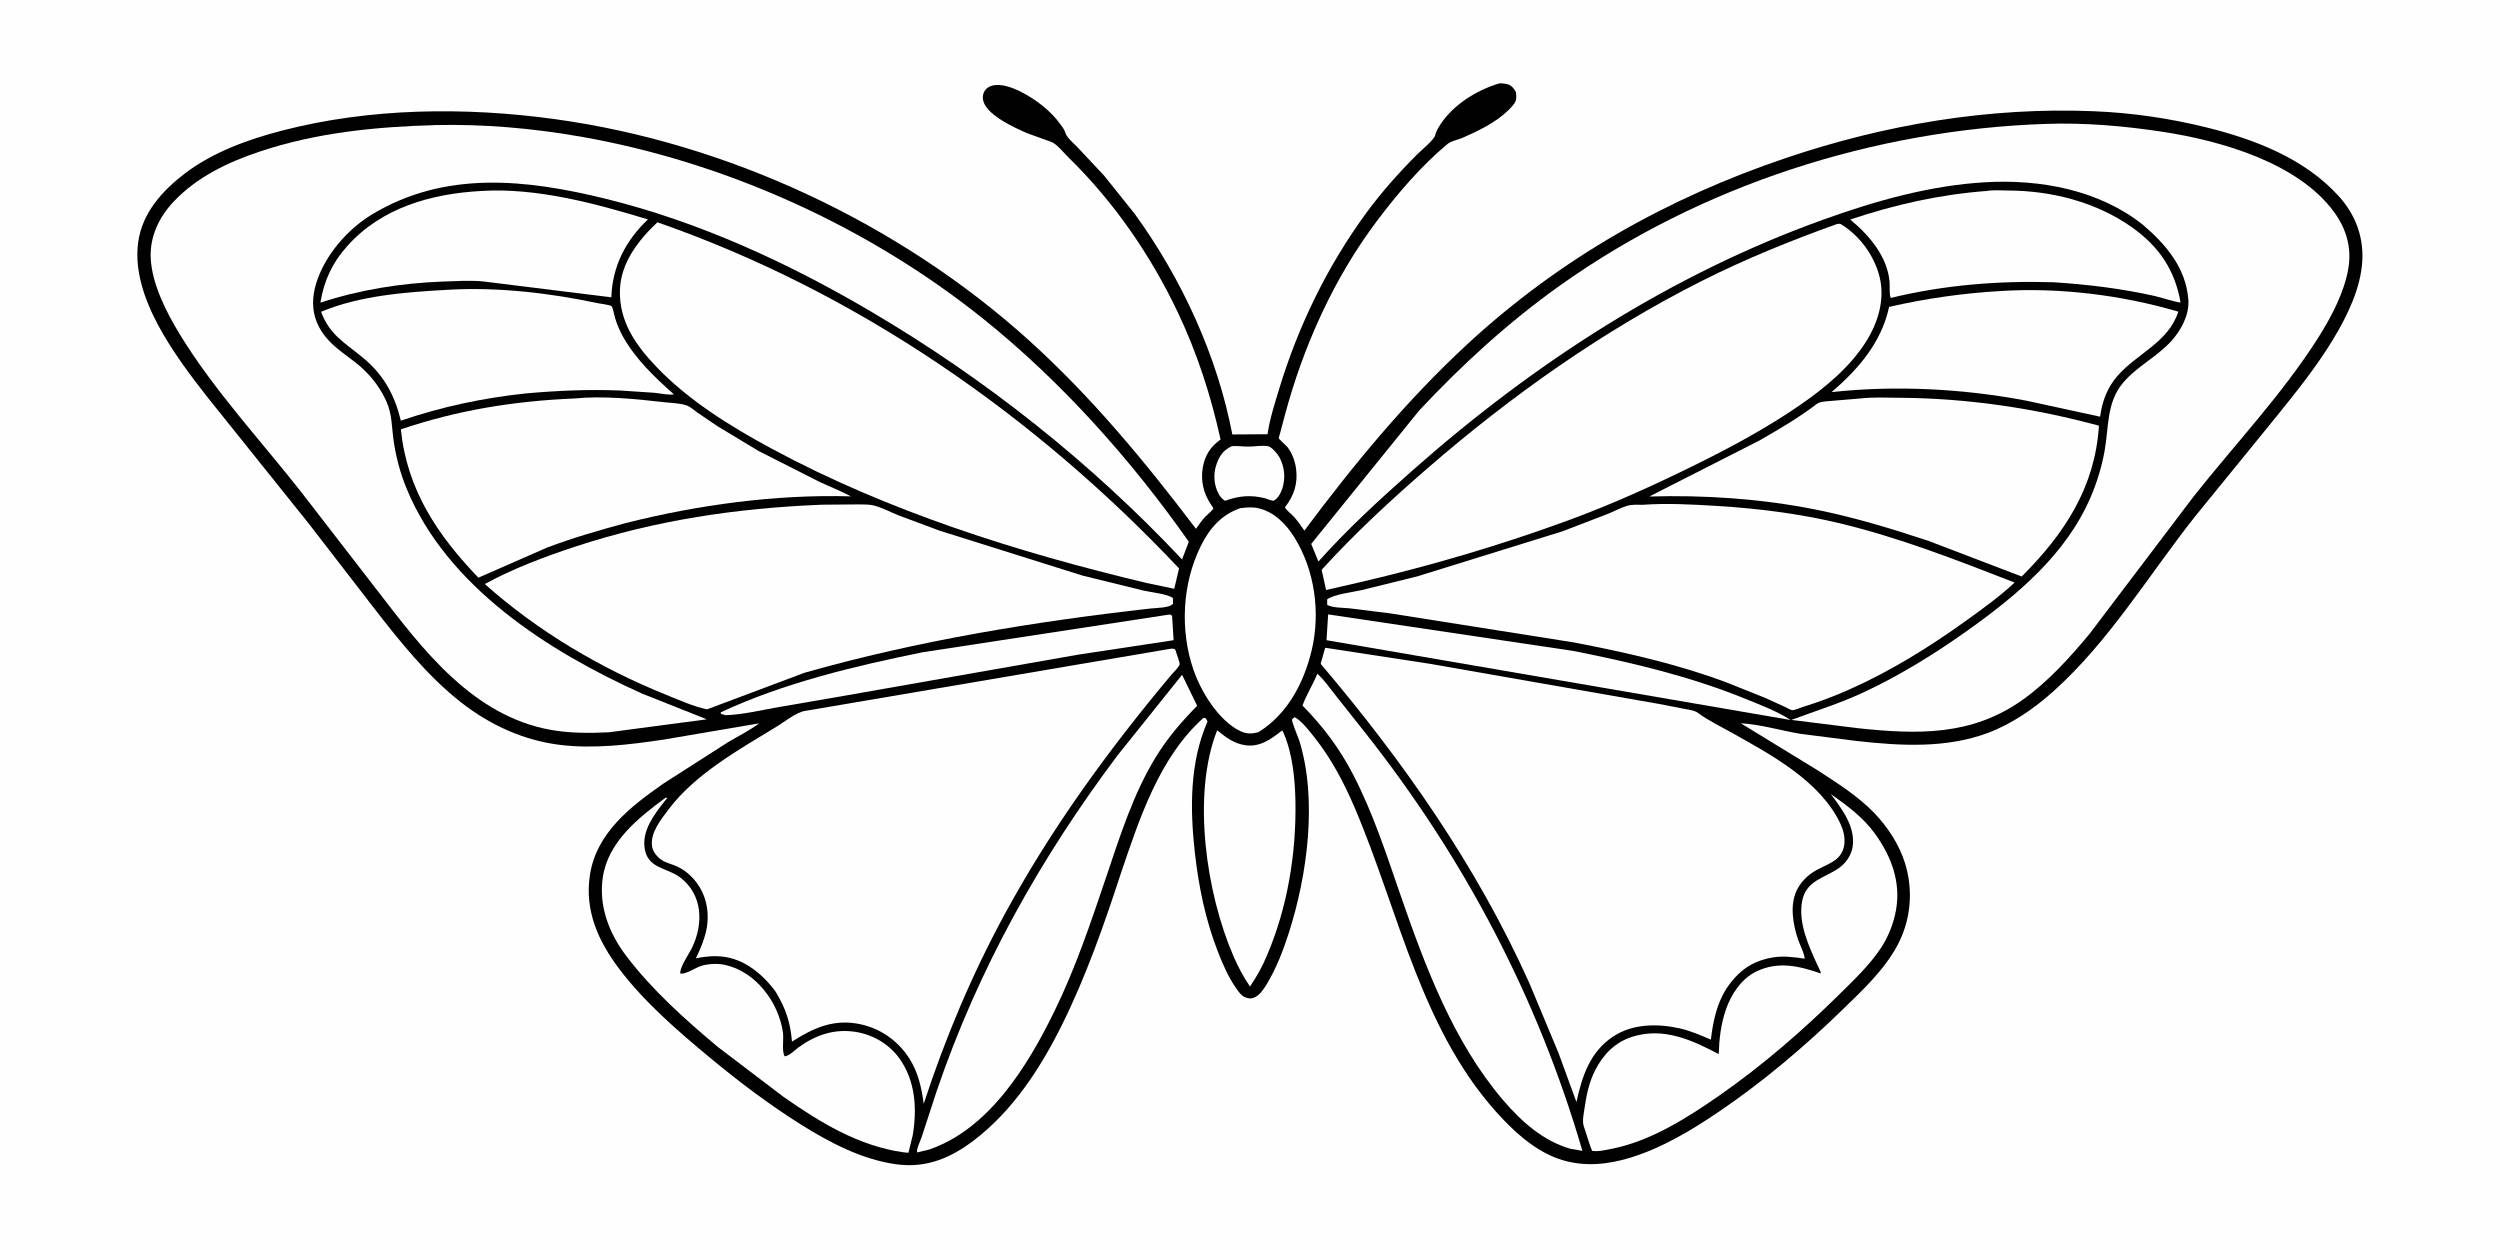
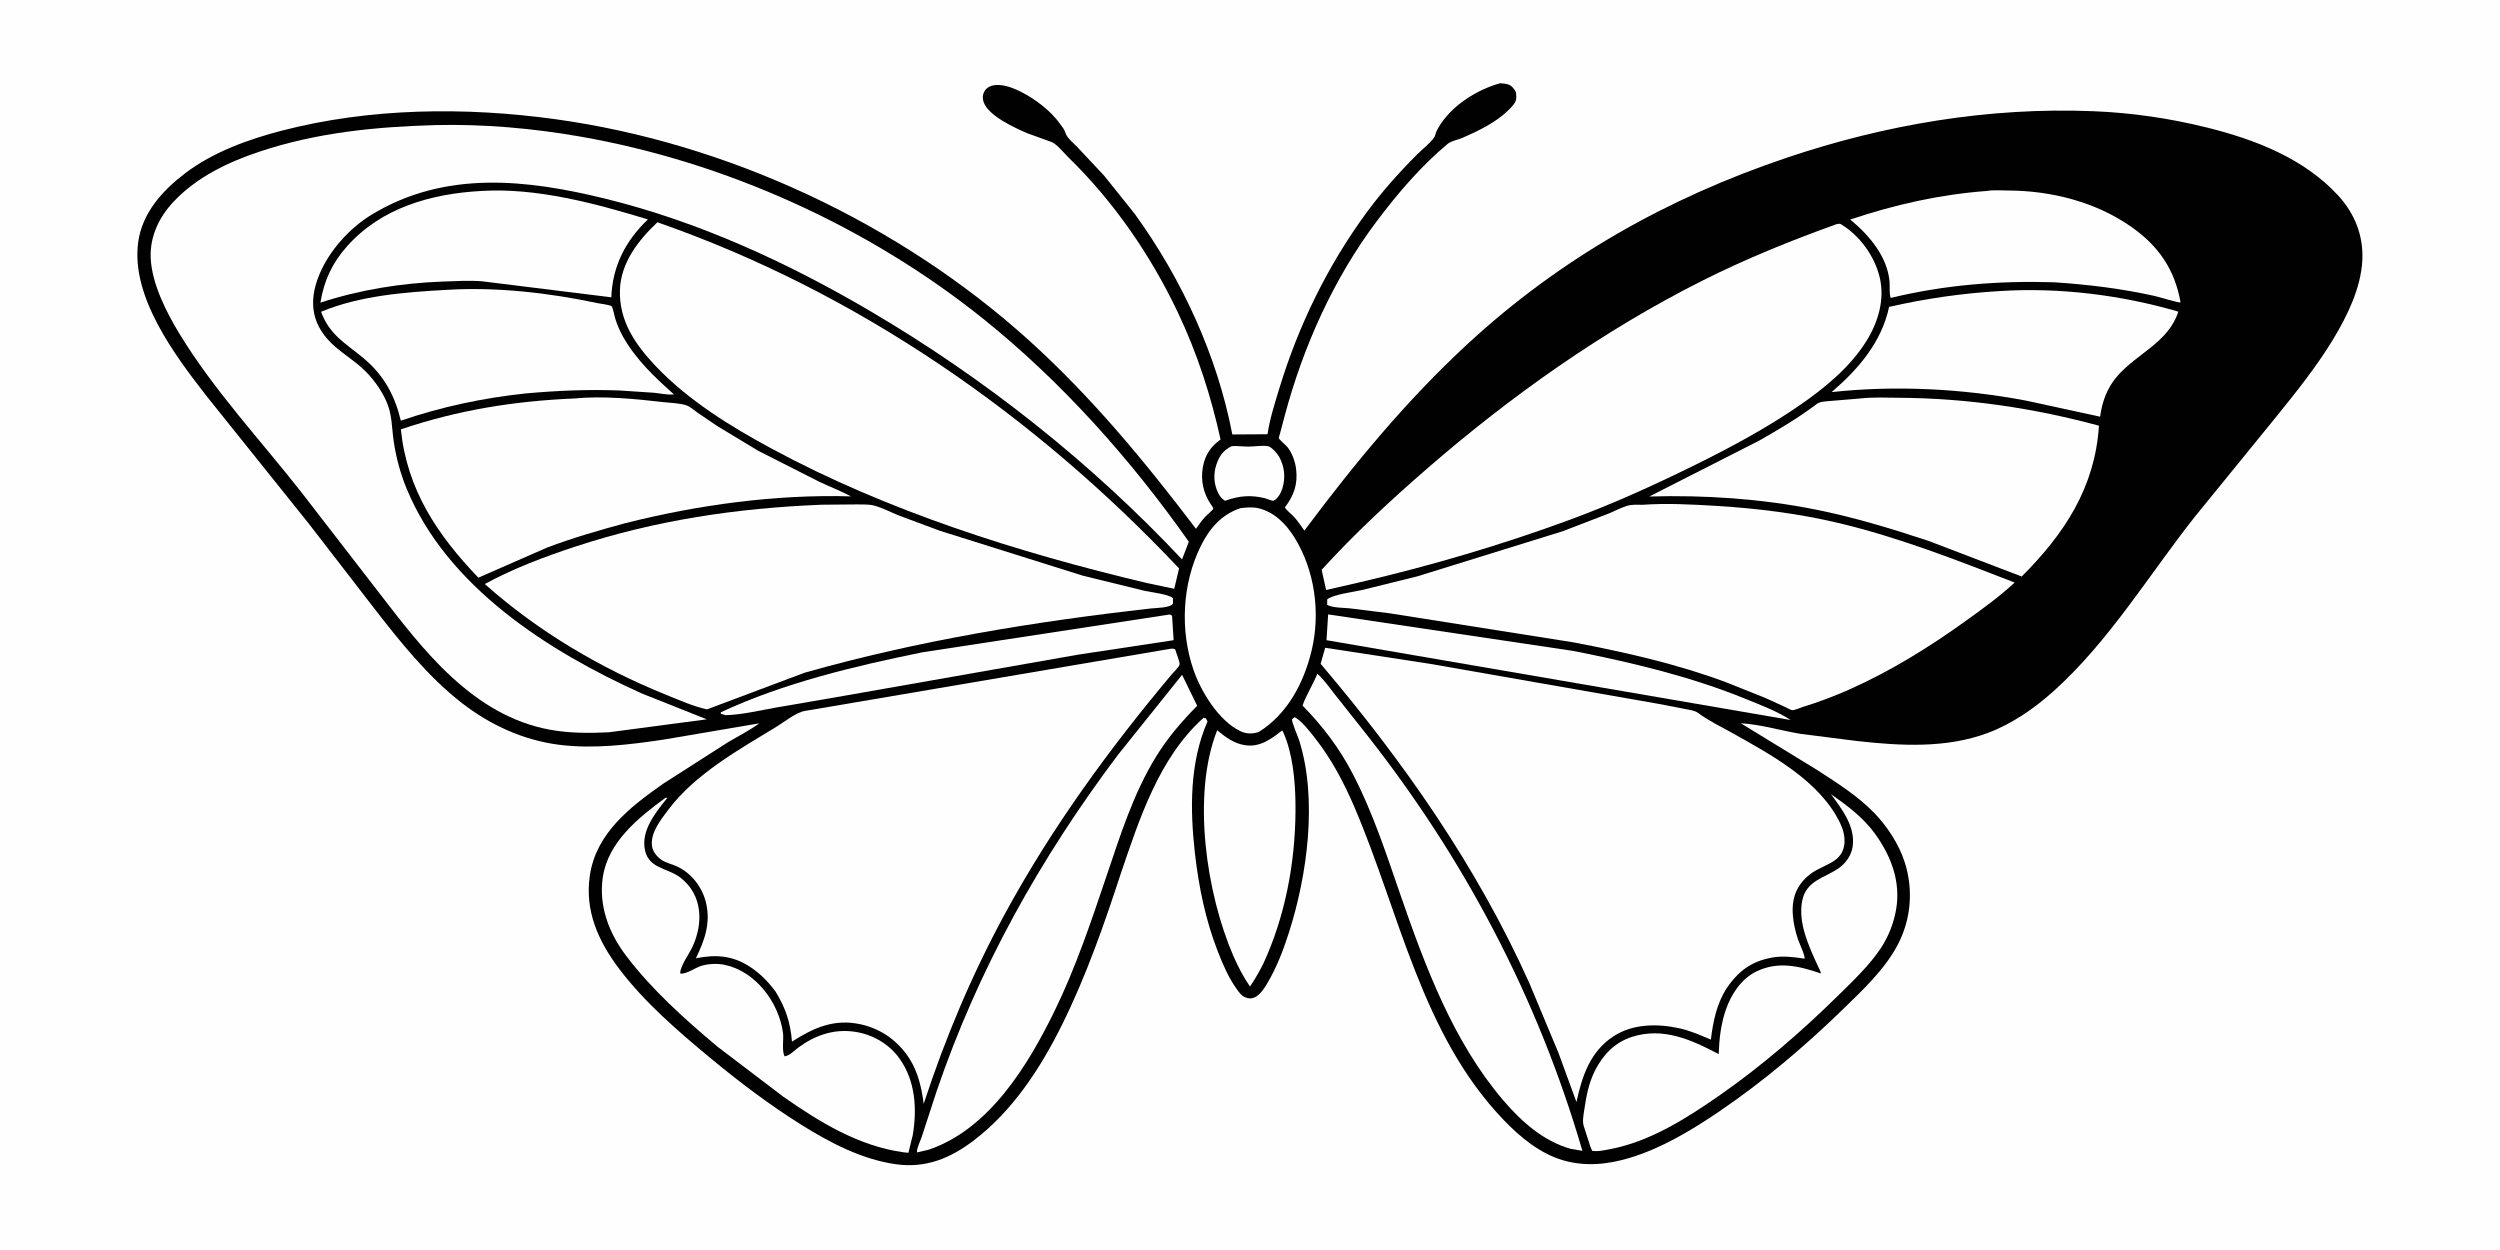
<svg xmlns="http://www.w3.org/2000/svg" version="1.1" style="display: block;" viewBox="0 0 2048 1024" width="2048" height="1024">
  <path transform="translate(0,0)" fill="rgb(254,254,254)" d="M -0 -0 L 2048 0 L 2048 1024 L -0 1024 L -0 -0 z" />
  <path transform="translate(0,0)" fill="rgb(0,1,0)" d="M 1228.8 68.176 L 1229.19 68.207 C 1231.26 68.416 1233.53 68.517 1235.5 69.183 C 1238.55 70.212 1240.41 72.818 1241.88 75.5 C 1242.08 77.715 1242.49 80.734 1241.61 82.813 C 1240.44 85.593 1237.55 88.417 1235.39 90.543 C 1225.48 100.293 1210.56 107.513 1197.9 113 C 1194.11 114.643 1189.02 115.305 1185.86 117.922 C 1164.4 135.691 1144.81 158.662 1128.1 180.859 C 1092.57 228.042 1067.55 283.874 1052.39 340.768 L 1048.58 355.16 C 1048.44 355.714 1047.48 358.525 1047.59 358.936 C 1047.91 360.111 1053.54 364.837 1054.68 366.271 C 1058.48 371.038 1060.99 378.034 1061.75 384.07 C 1063.31 396.394 1060.04 405.897 1052.6 415.678 C 1054.36 418.625 1057.89 421.013 1060.22 423.598 C 1063.28 426.981 1065.9 430.954 1068.53 434.682 C 1109.4 379.99 1151.95 328.255 1202.24 281.787 C 1278.09 211.704 1365.93 162.143 1463.55 129.256 C 1544.66 101.929 1629.28 87.645 1714.99 91.106 C 1746.43 92.376 1777.13 96.853 1807.64 104.406 C 1847.07 114.168 1887.45 129.644 1915.5 160.246 C 1929.05 175.038 1936.22 193.066 1935.22 213.248 C 1934.1 235.932 1922.82 258.95 1911.24 278.06 C 1897.56 300.638 1880.85 321.411 1864.28 341.902 L 1797.97 423.369 C 1760.23 471.119 1727.85 525.319 1682.23 566.245 C 1666.55 580.315 1648.08 593.138 1628.22 600.51 C 1594.14 613.164 1556.88 611 1521.4 607.061 L 1475.03 601.18 C 1459.07 598.531 1442.12 593.381 1426.07 592.502 L 1489 631.022 C 1505.15 641.537 1522 652.098 1535.44 666.028 C 1546.24 677.233 1555.77 691.81 1560.48 706.743 C 1567.53 729.115 1565.52 753.348 1554.53 774.11 C 1543.81 794.379 1525.93 811.036 1509.64 826.884 C 1478.32 857.342 1444.42 886.063 1408.25 910.616 C 1385.81 925.849 1361.29 940.591 1335.2 948.489 C 1317.13 953.959 1298.53 955.866 1280.22 950.432 C 1261.43 944.856 1245.52 931.7 1232.15 917.84 C 1164.58 847.784 1146.7 747.988 1109.69 661.516 C 1101.05 641.328 1090.75 621.747 1077.11 604.445 C 1072.99 599.22 1066.35 590.553 1060.58 587.477 C 1060.09 587.912 1058.78 588.804 1058.5 589.32 C 1057.77 590.689 1063.53 604.077 1064.26 606.388 C 1079.45 654.651 1071 716.803 1055.84 764.135 C 1051.18 778.671 1045.53 793.376 1037.58 806.459 C 1035.31 810.192 1031.99 815.144 1027.93 816.996 C 1025 818.328 1022.57 818.114 1019.71 816.827 C 1016.67 815.459 1014.81 812.579 1012.92 809.947 C 1006.35 800.776 1001.72 789.905 997.625 779.439 C 987.567 753.71 981.937 726.182 978.858 698.793 C 974.813 662.798 974.481 624.683 989.218 591 L 987.874 588.5 L 986 587.985 C 949.579 620.481 933.331 671.03 918.073 715.883 C 904.372 757.801 889.68 799.846 870.056 839.406 C 852.404 874.99 829.719 909.906 797.733 934.241 C 778.596 948.8 758.519 957.151 734.164 953.777 C 706.124 949.893 679.685 936.007 656.011 921.142 C 629.881 904.736 605.541 886.277 581.788 866.623 C 555.568 844.926 527.882 821.01 507.295 793.755 C 490.122 771.019 478.828 746.089 483.249 716.875 C 488.486 682.274 516.633 660.698 543.47 641.906 L 596.058 608.227 C 604.614 603.109 613.962 598.458 621.968 592.565 L 543.614 605.889 C 515.833 610.044 486.262 613.666 458.237 610.145 C 428.757 606.441 401.425 593.874 378.056 575.672 C 350.145 553.934 327.056 524.86 305.5 497.019 L 252.982 429 L 169.237 324.487 C 143.376 291.261 107.172 243.242 113.183 198.549 C 116.431 174.394 133.025 156.128 151.674 141.937 C 174.48 124.584 203.488 114.131 230.971 107.003 C 302.999 88.323 381.061 87.488 454.534 97.583 C 596.221 117.052 737.003 183.084 843.013 278.904 C 894.338 325.295 938.046 378.242 979.748 433.211 C 982.119 429.836 984.504 426.343 987.316 423.32 C 988.323 422.238 993.699 417.669 993.958 416.684 C 994.103 416.134 992.18 413.509 991.85 413.025 C 985.844 404.21 983.475 393.467 985.334 382.908 C 987.099 372.884 991.725 365.854 999.88 360.035 C 991.939 323.927 980.807 289.489 964.938 256.031 C 942.757 209.265 912.547 165.321 875.445 129.125 C 872.137 125.898 865.441 117.635 861.223 116.264 L 841.447 109.119 C 831.02 104.551 809.985 95.055 805.851 83.792 C 804.826 80.998 804.821 78.081 806.117 75.375 C 807.384 72.729 809.578 71.139 812.358 70.284 C 819.941 67.95 829.911 71.94 836.643 75.364 C 848.242 81.263 860.713 90.718 868.323 101.375 C 869.698 103.3 872.006 106.073 872.6 108.345 C 873.733 112.679 879.108 116.928 882.252 120.172 L 904.403 143.783 L 929.519 175.137 C 967.946 228.117 997.219 291.431 1009.52 355.909 L 1038.36 355.721 C 1040.17 343.195 1044.26 330.564 1047.94 318.465 C 1063.62 266.836 1087.52 217.669 1119.49 174.138 C 1131.91 157.214 1146.1 141.329 1160.92 126.494 C 1164.31 123.1 1174.81 114.553 1175.68 110.862 C 1176.15 108.835 1176.91 107.086 1177.93 105.267 C 1188.22 87.026 1209.12 73.809 1228.8 68.176 z" />
  <path transform="translate(0,0)" fill="rgb(254,254,254)" d="M 1009.05 365.5 C 1013.55 365.096 1018.45 365.905 1023.01 365.859 C 1027.83 365.811 1034.32 364.657 1038.86 365.557 C 1041.71 366.123 1046.42 371.604 1047.82 374.079 C 1052.29 381.992 1053.25 391.279 1050.57 399.941 C 1049.46 403.539 1046.98 408.381 1043.48 410.116 C 1042.48 410.616 1037.76 408.615 1036.44 408.184 C 1024.6 405.305 1015.38 406.093 1004.02 410.076 L 1003.5 410.262 C 1001.02 408.607 999.543 406.917 998.149 404.266 C 994.365 397.071 993.826 388.417 996.423 380.733 C 998.863 373.512 1002.09 368.849 1009.05 365.5 z" />
  <path transform="translate(0,0)" fill="rgb(254,254,254)" d="M 1088.02 503.318 L 1288.75 533.229 C 1336.96 542.774 1384.92 554.127 1430.53 572.763 C 1442.65 577.71 1455.91 582.67 1466.87 589.832 L 1086.67 524.44 L 1088.02 503.318 z" />
  <path transform="translate(0,0)" fill="rgb(254,254,254)" d="M 957.49 503.5 C 959.073 503.413 958.957 503.451 960.164 504.5 L 961.438 524.447 L 883.233 536.288 L 692.681 569.793 L 635.397 579.685 C 621.926 582.083 608.201 585.428 594.5 585.893 L 590.5 584.741 L 590.49 583.5 C 642.046 559.426 700.28 545.623 755.805 534.331 L 957.49 503.5 z" />
  <path transform="translate(0,0)" fill="rgb(254,254,254)" d="M 997.106 598.213 C 1004.12 604.039 1011.15 609.288 1020.49 610.545 C 1032.43 612.151 1041.49 605.263 1050.35 598.361 C 1050.77 599.018 1051.13 599.607 1051.45 600.324 C 1058.83 617.226 1060.9 638.254 1061.22 656.493 C 1061.97 699.104 1054.73 743.332 1037.94 782.608 C 1034.2 791.771 1029.5 799.977 1023.99 808.176 C 1018.54 800.254 1014.22 791.952 1010.39 783.136 C 988.249 732.096 976.124 651.266 997.106 598.213 z" />
  <path transform="translate(0,0)" fill="rgb(254,254,254)" d="M 1016.08 416.299 C 1020.88 415.698 1026 415.224 1030.75 416.315 C 1043.74 419.295 1053.51 429.202 1060.34 440.181 C 1077.11 467.132 1081.85 501.897 1074.55 532.625 C 1068.23 559.231 1054.72 585.048 1031.01 599.727 C 1025.71 601.332 1020.97 601.323 1015.94 598.887 C 998.339 590.372 983.916 566.725 977.736 548.829 C 966.568 516.483 968.403 478.253 983.636 447.41 C 990.776 432.953 1000.47 421.61 1016.08 416.299 z" />
  <path transform="translate(0,0)" fill="rgb(254,254,254)" d="M 394.557 156.424 C 439.709 153.669 487.817 166.669 530.774 179.765 C 512.437 197.108 501.619 218.352 500.808 243.575 L 395.054 230.452 C 384.532 229.619 373.448 230.26 362.914 230.645 C 329.075 231.884 294.671 237.304 262.477 247.94 C 265.377 229.958 272.19 215.34 284.378 201.673 C 312.655 169.966 353.595 158.613 394.557 156.424 z" />
  <path transform="translate(0,0)" fill="rgb(254,254,254)" d="M 1627.69 156.421 C 1633.03 155.505 1639.62 156.051 1645.09 156.074 C 1680.7 156.222 1717.23 165.497 1746.53 186.225 C 1768.56 201.813 1781.7 221.217 1786.3 247.705 C 1785.11 248.363 1768.77 243.287 1765.23 242.493 C 1737.75 236.335 1710.45 233.065 1682.39 231.223 C 1637.36 229.854 1592.76 233.403 1548.9 244.068 C 1547.53 240.645 1548.26 234.592 1547.93 230.79 C 1546.13 210.007 1531.04 192.523 1515.72 179.842 C 1552.32 167.586 1589.16 159.29 1627.69 156.421 z" />
  <path transform="translate(0,0)" fill="rgb(254,254,254)" d="M 1638.4 238.429 C 1687.12 235.351 1737.72 241.63 1784.47 255.304 C 1776.41 280.477 1750.99 289.282 1734.77 307.799 C 1726.19 317.59 1722.14 328.701 1720.4 341.358 L 1659.22 328.091 C 1607.62 318.339 1552.62 315.543 1500.44 321.208 C 1522.39 302.423 1541.39 280.342 1547.55 251.417 C 1577.57 244.516 1607.66 240.245 1638.4 238.429 z" />
  <path transform="translate(0,0)" fill="rgb(254,254,254)" d="M 366.204 237.442 L 366.916 237.397 C 407.119 235.013 449.994 239.935 489.366 248.312 C 491.832 248.837 499.174 249.605 500.998 250.855 C 501.932 251.496 503.407 258.968 503.867 260.5 C 505.51 265.971 507.828 271.376 510.666 276.333 C 521.224 294.777 536.399 309.088 552.088 323.073 C 547.37 323.747 540.934 322.246 536.039 321.767 L 507.92 319.896 C 481.89 318.876 456.703 319.971 430.758 322.289 C 395.597 326.017 361.833 333.183 328.384 344.616 C 323.372 323.796 314.4 307.248 297.688 293.334 C 282.753 280.901 270.143 274.633 263.035 255.412 C 294.587 242.169 332.39 239.254 366.204 237.442 z" />
  <path transform="translate(0,0)" fill="rgb(254,254,254)" d="M 1079.15 551.928 C 1084.65 556.746 1089.29 563.562 1093.83 569.284 L 1118.37 600.255 C 1199.42 702.901 1259.67 817.082 1296.3 942.761 L 1286.64 941.122 C 1264.25 934.774 1246.33 918.766 1231.5 901.417 C 1190.38 853.296 1167.43 791.459 1146.99 732.37 C 1135.51 699.166 1124.72 665.88 1108.51 634.569 C 1097.36 613.036 1083.94 595.231 1067.02 578.004 C 1070.12 569.193 1075.63 560.794 1079.15 551.928 z" />
  <path transform="translate(0,0)" fill="rgb(254,254,254)" d="M 968.369 552.811 L 980.719 578.171 C 967.709 591.381 956.359 604.576 946.649 620.477 C 928.273 650.568 917.53 684.886 906.315 718.089 C 893.757 755.264 881.179 792.805 863.929 828.117 C 842.149 872.705 810.549 924.732 761.154 941.719 L 751.325 944.077 L 751.206 943.244 C 751.211 940.124 754.045 934.476 755.114 931.205 L 767.354 893.742 C 801.41 793.761 852.4 702.72 915.781 618.421 L 968.369 552.811 z" />
  <path transform="translate(0,0)" fill="rgb(254,254,254)" d="M 1499.81 650.479 C 1513.56 660.227 1526.54 669.7 1536.42 683.568 C 1549.41 701.789 1557.22 722.519 1553.26 745.232 C 1551.34 756.232 1547.06 767.179 1540.92 776.5 C 1531.69 790.517 1518.87 802.661 1506.97 814.409 C 1476.6 844.397 1443.79 872.806 1408.76 897.24 C 1382.19 915.769 1351.92 935.054 1319.62 941.241 C 1314.84 942.156 1309.08 943.596 1304.25 942.739 L 1302.65 938.74 L 1297.46 922.673 C 1296.12 918.695 1297.19 913.64 1297.78 909.572 C 1299.47 898.021 1301.39 887.373 1306.7 876.858 C 1313.27 863.857 1323.02 853.813 1337.13 849.339 C 1362.61 841.255 1385.88 851.863 1407.97 863.53 C 1408.35 851.164 1409.73 839.12 1413.75 827.357 C 1418.09 814.609 1426.45 801.783 1438.9 795.788 C 1456.69 787.219 1473.82 791.333 1491.58 797.45 C 1492.01 796.621 1489.49 791.981 1488.96 790.826 C 1481.71 774.996 1472.89 755.981 1476.33 738.113 C 1479.59 721.153 1494.59 719.425 1506.45 711.091 C 1512.2 707.049 1516.72 700.547 1517.71 693.5 C 1520.03 677.082 1508.95 662.862 1499.81 650.479 z" />
  <path transform="translate(0,0)" fill="rgb(254,254,254)" d="M 545.225 653.5 L 546.707 653.585 L 543.465 657.612 C 535.316 668.017 526.107 680.612 528.042 694.615 C 530.435 711.931 546.595 710.542 557.5 719.026 C 575.735 733.213 576.271 756.521 567.106 776 C 564.712 781.087 556.614 792.486 557.287 797.5 C 561.568 798.485 569.718 792.689 574.429 791.255 C 580.203 789.496 587.583 789.124 593.531 790.365 C 619.009 795.684 637.937 821.102 641.416 845.96 C 642.153 851.224 640.271 861.415 642.828 865.364 C 647.116 864.631 650.477 860.729 654.002 858.139 C 668.042 847.823 683.72 842.477 701.281 845.383 C 715.425 847.724 728.548 855.476 736.917 867.216 C 749.939 885.484 751.339 908.413 747.723 929.915 L 744.178 944.357 L 740 943.947 C 703.359 938.846 671.525 919.295 641.746 898.47 L 587.798 857.447 C 561.105 835.089 534.121 810.904 513.021 783.108 C 498.956 764.579 490.367 742.393 493.799 718.839 C 498.049 689.663 522.987 669.898 545.225 653.5 z" />
  <path transform="translate(0,0)" fill="rgb(254,254,254)" d="M 470.354 326.443 C 493.739 324.138 520.37 326.762 543.686 329.445 C 549.536 330.119 557.113 330.199 562.568 332.165 C 565.498 333.222 568.787 336.194 571.345 338.001 L 587.587 349.027 L 621.131 369.294 L 671.18 394.676 C 679.805 398.716 688.693 402.191 697.131 406.619 C 635.58 404.835 571.525 413.568 511.907 428.672 C 490.306 434.565 468.699 440.729 447.769 448.737 L 391.884 473.238 C 358.254 438.191 333.407 401.14 328.383 351.731 C 375.051 335.935 421.221 328.528 470.354 326.443 z" />
  <path transform="translate(0,0)" fill="rgb(254,254,254)" d="M 1523.97 326.424 C 1534.51 325.214 1546.05 325.788 1556.66 325.865 C 1611.72 326.26 1666.32 334.332 1719.45 348.726 C 1716.24 399.41 1691.17 437.269 1656.18 472.279 L 1579.45 442.962 C 1548.93 432.925 1518.61 423.656 1487.07 417.373 C 1442.53 408.501 1396.46 405.434 1351.12 406.73 L 1441.33 360.852 C 1457.1 351.813 1473.6 342.15 1488.05 331.106 C 1490.88 328.941 1494.42 328.99 1497.85 328.607 L 1523.97 326.424 z" />
  <path transform="translate(0,0)" fill="rgb(254,254,254)" d="M 1345.3 413.547 C 1365.47 412.09 1386.24 413.229 1406.4 414.457 C 1439.79 416.491 1473.31 420.678 1505.9 428.4 C 1555.55 440.166 1602.92 458.819 1650.38 477.221 C 1638.07 488.747 1623.95 498.861 1610.28 508.698 C 1580.59 530.068 1548.88 549.689 1515.42 564.637 C 1502.86 570.25 1490 575.064 1476.86 579.144 C 1474.88 579.76 1470.14 581.889 1468.23 581.775 C 1466.89 581.695 1463.97 579.894 1462.56 579.257 L 1446.05 571.712 L 1414.12 558.974 C 1373.95 543.908 1331.29 534.349 1289.25 526.261 L 1138.6 502.441 L 1105.61 498.346 C 1100.46 497.803 1091.68 498.054 1087.23 495.5 L 1087.24 491 C 1092.66 486.824 1108.49 485.034 1115.63 483.389 L 1161.26 472.093 L 1280.13 435.196 L 1317.39 420.858 C 1322.46 418.829 1327.49 416.049 1332.67 414.436 C 1336.54 413.231 1341.27 413.437 1345.3 413.547 z" />
  <path transform="translate(0,0)" fill="rgb(254,254,254)" d="M 672.334 413.5 L 673.003 413.461 L 702.354 413.212 C 706.643 413.318 711.812 413.046 715.964 414.126 C 722.696 415.877 729.75 419.658 736.254 422.258 L 769.757 434.75 L 887.1 471.61 L 937.233 483.906 C 942.533 485.1 957.195 486.684 960.875 490 L 960.929 494.5 C 958.553 498.042 947.292 497.955 942.682 498.474 C 847.102 509.218 751.766 524.796 659.149 551.086 L 579.184 581.101 C 568.111 578.751 556.52 573.575 545.994 569.321 C 491.91 547.464 440.738 517.265 397.138 478.427 C 420.588 465.653 446.288 455.983 471.627 447.664 C 537.223 426.125 603.529 416.293 672.334 413.5 z" />
  <path transform="translate(0,0)" fill="rgb(254,254,254)" d="M 538.546 182.092 C 702.081 239.052 847.377 340.08 965.889 465.645 L 961.949 482.326 L 939.25 477.57 C 834.14 452.558 727.324 418.918 631.93 367.419 C 598.354 349.293 563.878 328.014 537.408 300.182 C 520.493 282.397 507.061 263.033 507.852 237.553 C 508.545 215.245 522.992 196.733 538.546 182.092 z" />
  <path transform="translate(0,0)" fill="rgb(254,254,254)" d="M 1504.88 183.5 C 1506.31 183.366 1507.08 183.041 1508.32 183.804 C 1523.69 193.216 1535.7 209.823 1539.86 227.285 C 1544.16 245.316 1538.59 263.882 1529.05 279.248 C 1515.74 300.694 1494.86 317.82 1474.3 331.992 C 1447.25 350.645 1418.15 366.294 1388.72 380.829 C 1355.06 397.454 1320.62 413.066 1285.37 426.029 C 1229.74 446.487 1172.47 463.339 1114.76 476.81 L 1086.35 483.335 L 1082.69 466.794 C 1109.65 437.13 1139.17 409.832 1169.43 383.576 C 1237.73 324.308 1313.23 270.888 1394.11 230.14 C 1429.94 212.086 1467.15 197.046 1504.88 183.5 z" />
  <path transform="translate(0,0)" fill="rgb(254,254,254)" d="M 958.7 531.5 C 960.619 531.273 960.932 531.197 962.762 532.05 L 963.091 533.174 C 963.663 535.131 966.678 542.772 966.343 544.298 C 965.864 546.476 961.406 550.621 959.789 552.548 C 908.389 613.782 861.411 678.333 823.188 748.676 C 796.251 798.249 774.199 850.604 756.715 904.231 C 754.913 890.995 752.214 878.526 744.941 867.122 C 735.791 852.776 721.674 842.721 705.062 839.107 C 683.346 834.383 666.614 841.874 648.799 853.301 C 647.426 837.32 643.731 826.252 635.51 812.573 C 629.57 804.48 622.983 797.695 614.571 792.134 C 600.296 782.697 586.386 781.745 570.069 785.024 C 577.231 770.247 582.341 756.218 578.362 739.499 C 575.378 726.957 566.556 715.359 554.764 709.867 C 550.723 707.985 545.834 707.002 542.121 704.561 C 538.508 702.187 534.858 697.87 534.186 693.5 C 532.468 682.319 541.42 671.419 547.689 663.062 C 569.531 633.941 606.006 613.688 636.54 595.048 C 642.614 591.34 652.618 583.258 659.582 582.363 L 958.7 531.5 z" />
  <path transform="translate(0,0)" fill="rgb(254,254,254)" d="M 1085.57 530.653 L 1170.99 543.733 L 1358.69 576.605 L 1380.3 580.801 C 1383.91 581.528 1388.09 581.827 1391.09 584.079 C 1399.43 590.324 1409.85 595.284 1418.96 600.403 C 1451.16 618.479 1491.17 639.866 1507.66 674.791 C 1512.48 684.997 1513.16 697.786 1503 704.834 C 1497.24 708.836 1490.3 710.985 1484.51 714.978 C 1479.1 718.718 1474.78 723.441 1471.89 729.377 C 1466.03 741.375 1468.85 757.346 1472.9 769.499 C 1473.87 772.429 1479.03 783.211 1478.26 785.342 C 1469.72 784.029 1460.55 782.861 1451.96 784.387 C 1434.6 787.469 1424.01 795.586 1414.26 809.809 C 1406.2 822.825 1403.34 836.706 1401.55 851.676 C 1392.99 847.982 1384.5 844.272 1375.36 842.29 C 1357.69 838.456 1337.61 838.638 1321.93 848.818 C 1302.68 861.319 1296.07 881.432 1291.42 902.798 L 1276.72 862.569 L 1252.72 805.093 C 1209.72 709.407 1149.58 623.568 1081.87 543.816 L 1085.57 530.653 z" />
  <path transform="translate(0,0)" fill="rgb(254,254,254)" d="M 356.765 102.474 C 396.222 101.536 436.3 105.068 475.176 111.847 C 593.94 132.557 711.009 185.506 805.058 260.845 C 869.43 312.411 926.466 376.353 973.88 443.794 L 968.34 458.292 C 893.924 379.052 807.122 310.294 713.465 255.177 C 645.676 215.282 572.794 181.706 496.199 162.841 C 431.266 146.848 364.584 139.449 304.734 175.675 C 286.727 186.517 270.084 204.883 261.862 224.314 C 252.078 247.438 255.206 267.25 274.712 284.154 C 281.923 290.403 290.08 295.454 297.103 301.967 C 305.085 309.368 311.821 318.441 316.33 328.365 C 321.41 339.541 320.783 349.751 322.523 361.51 C 324.486 374.771 327.94 387.71 333.035 400.113 C 366.138 480.697 449.462 533.754 525.804 568.109 L 578.984 589.27 L 498.803 599.889 C 482.522 600.692 466.176 600.711 450.102 597.705 C 419.323 591.95 393.655 576.155 370.793 555.307 C 347.186 533.78 327.586 507.649 308.111 482.465 L 246.823 403.171 C 213.464 360.615 175.212 319.747 147.044 273.462 C 136.256 255.735 124.274 232.258 123.444 211 C 122.763 193.573 130.468 177.665 142.219 165.207 C 161.22 145.062 186.513 132.946 212.432 124.273 C 259.382 108.562 307.587 103.869 356.765 102.474 z" />
-   <path transform="translate(0,0)" fill="rgb(254,254,254)" d="M 1675.98 101.5 C 1707.84 100.395 1739.64 103.133 1771.11 107.896 C 1818.73 115.103 1882.34 133.094 1911.98 173.566 C 1921.99 187.225 1926.58 202.617 1923.83 219.5 C 1920.59 239.337 1909.69 259.915 1899.06 276.679 C 1869.69 322.992 1831.13 363.634 1797.16 406.537 L 1711.8 519.207 C 1695.43 538.85 1677.79 558.453 1656.85 573.349 C 1615.11 603.041 1570.72 601.7 1521.98 596.541 L 1467.52 589.753 C 1487.51 582.303 1507.6 576.086 1527 567.006 C 1556.64 553.132 1585.1 535.515 1611.74 516.556 C 1652.39 487.631 1692.59 454.116 1712.71 407.122 C 1717.89 395.032 1721.67 382.57 1724.05 369.643 C 1727.65 350.012 1725.47 330.01 1739.13 313.679 C 1750.5 300.076 1767.33 292.236 1779.07 279.018 C 1786.98 270.114 1793.61 257.737 1792.69 245.453 C 1790.75 219.55 1774.32 200.182 1755.36 184.06 C 1719.37 155.48 1671.15 146.686 1626.23 149.302 C 1580.88 151.943 1536.35 164.568 1493.8 179.861 C 1368.49 224.906 1256.29 297.63 1156.84 385.625 C 1130.04 409.335 1103.92 433.258 1080.06 459.972 L 1074.13 445.581 L 1162.61 336.27 C 1197.78 298.66 1236.05 263.655 1278.06 233.793 C 1393.27 151.883 1535.09 106.24 1675.98 101.5 z" />
</svg>